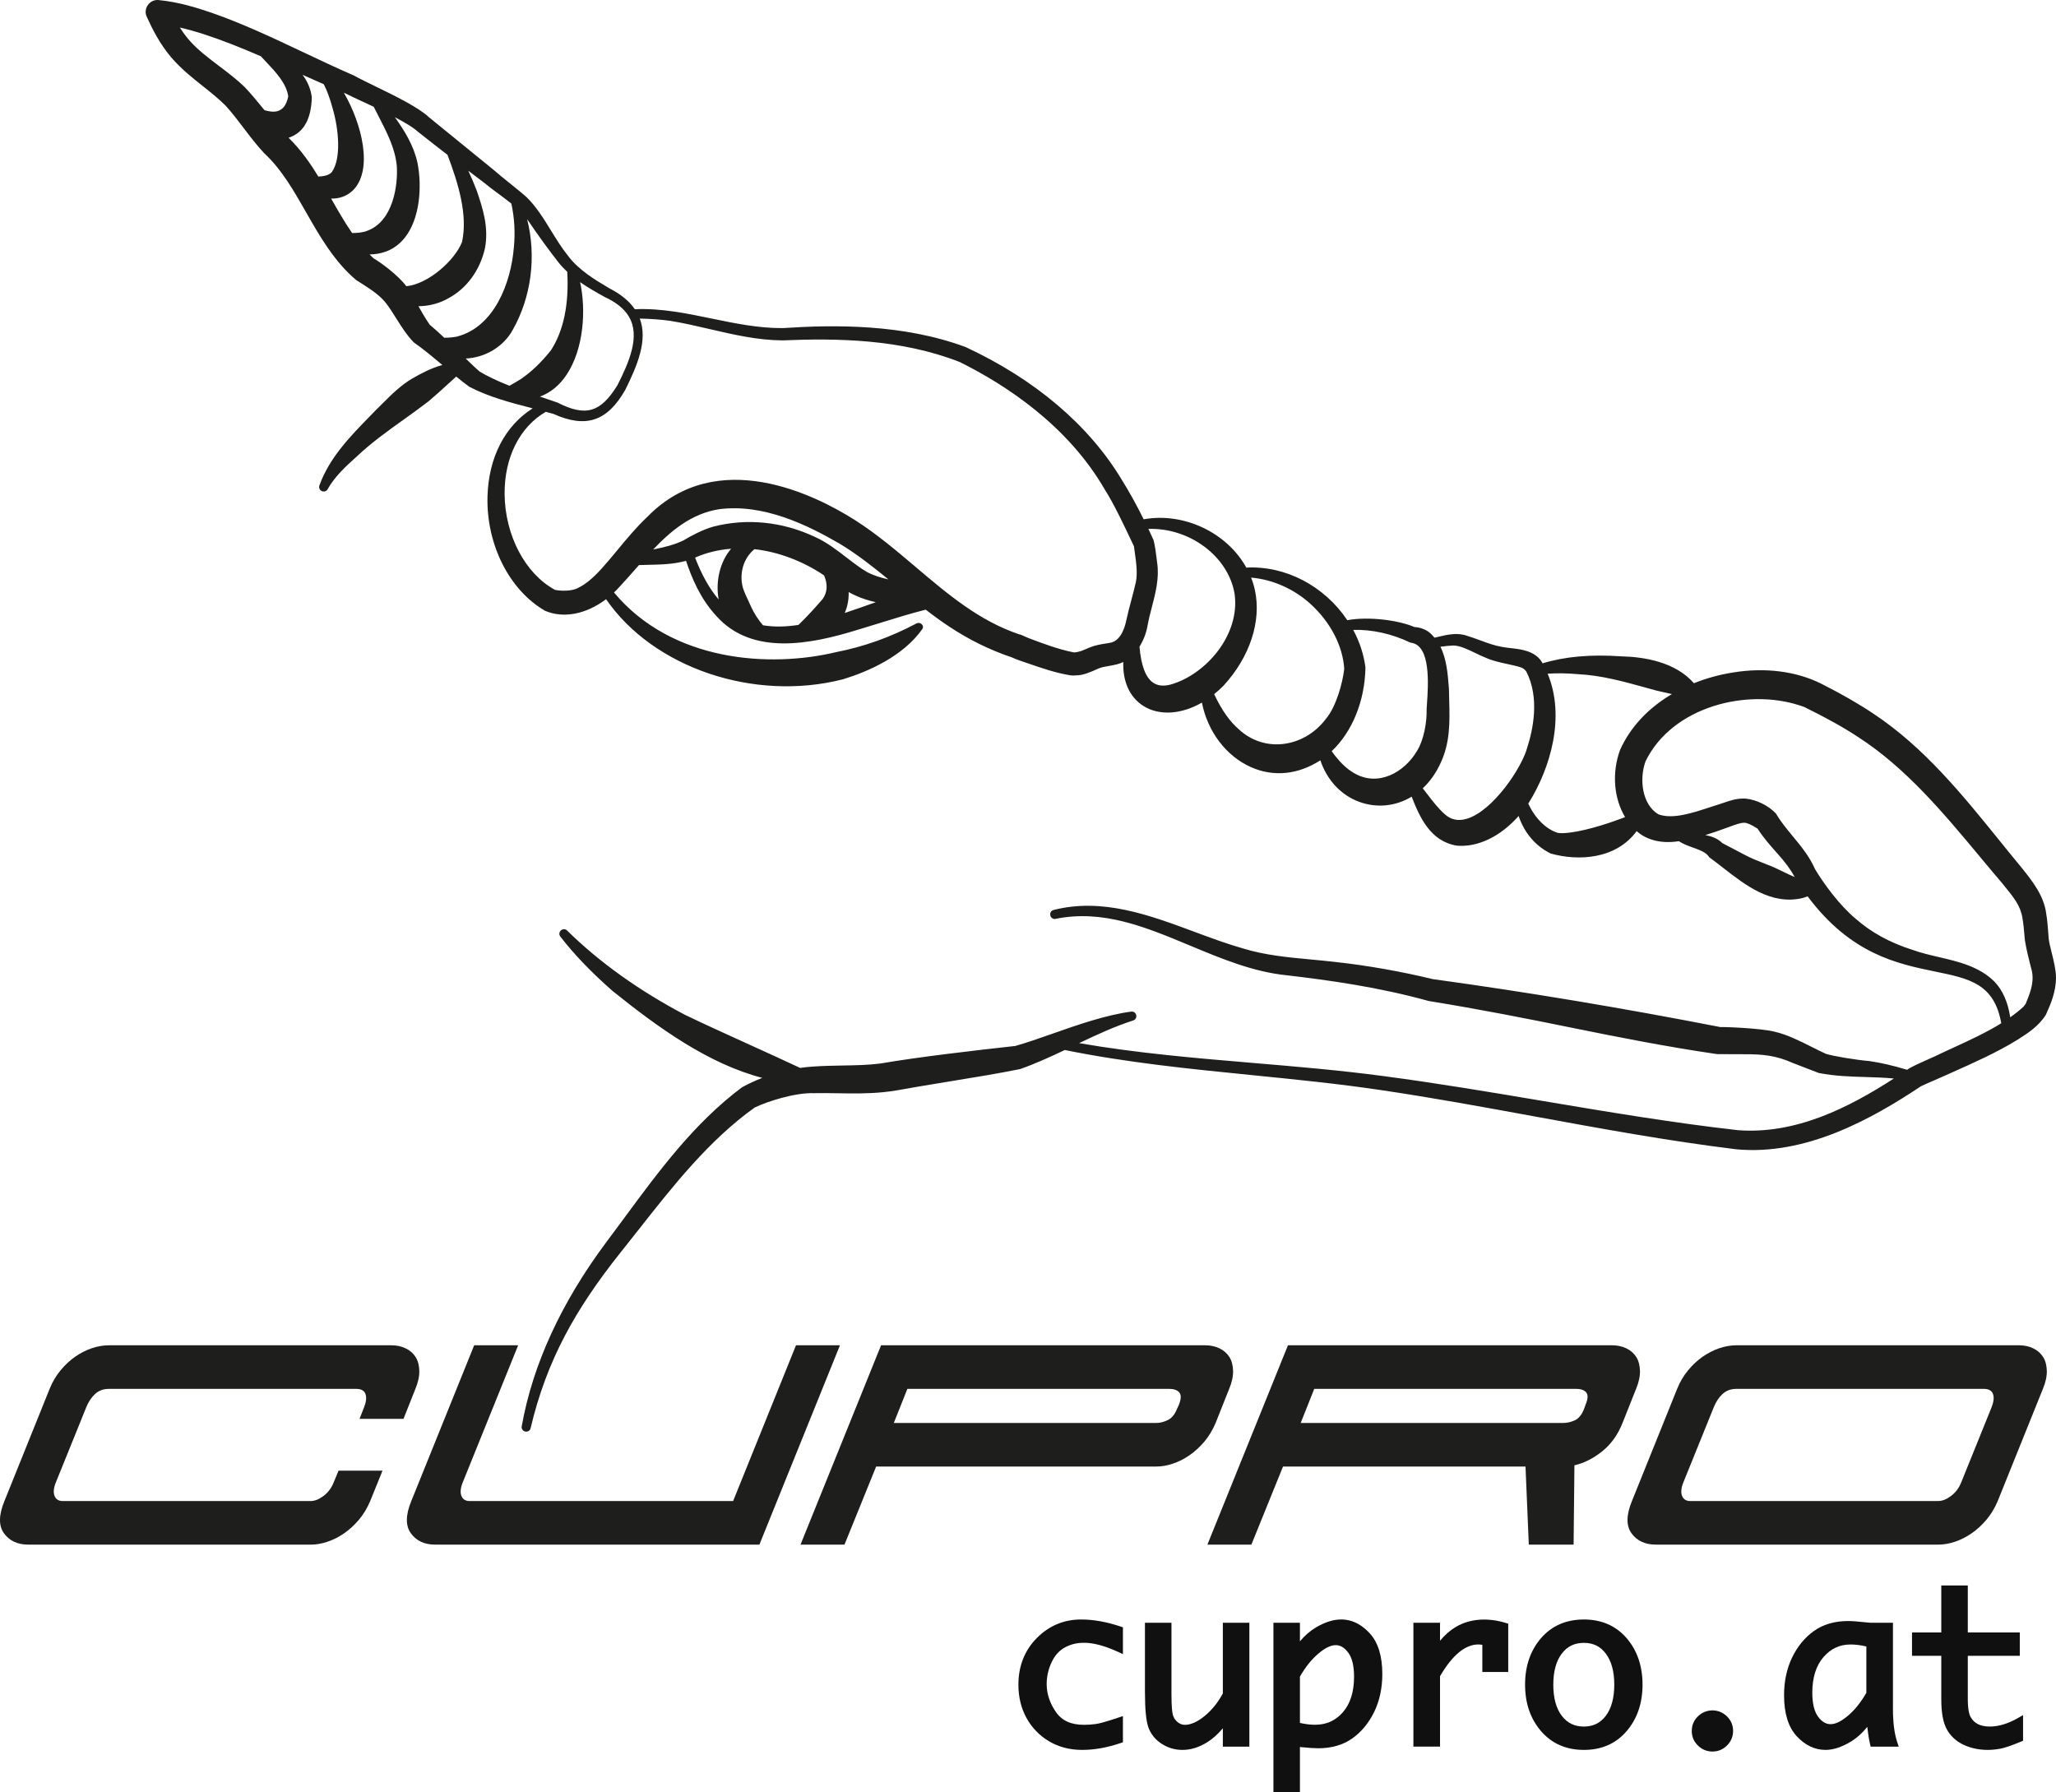
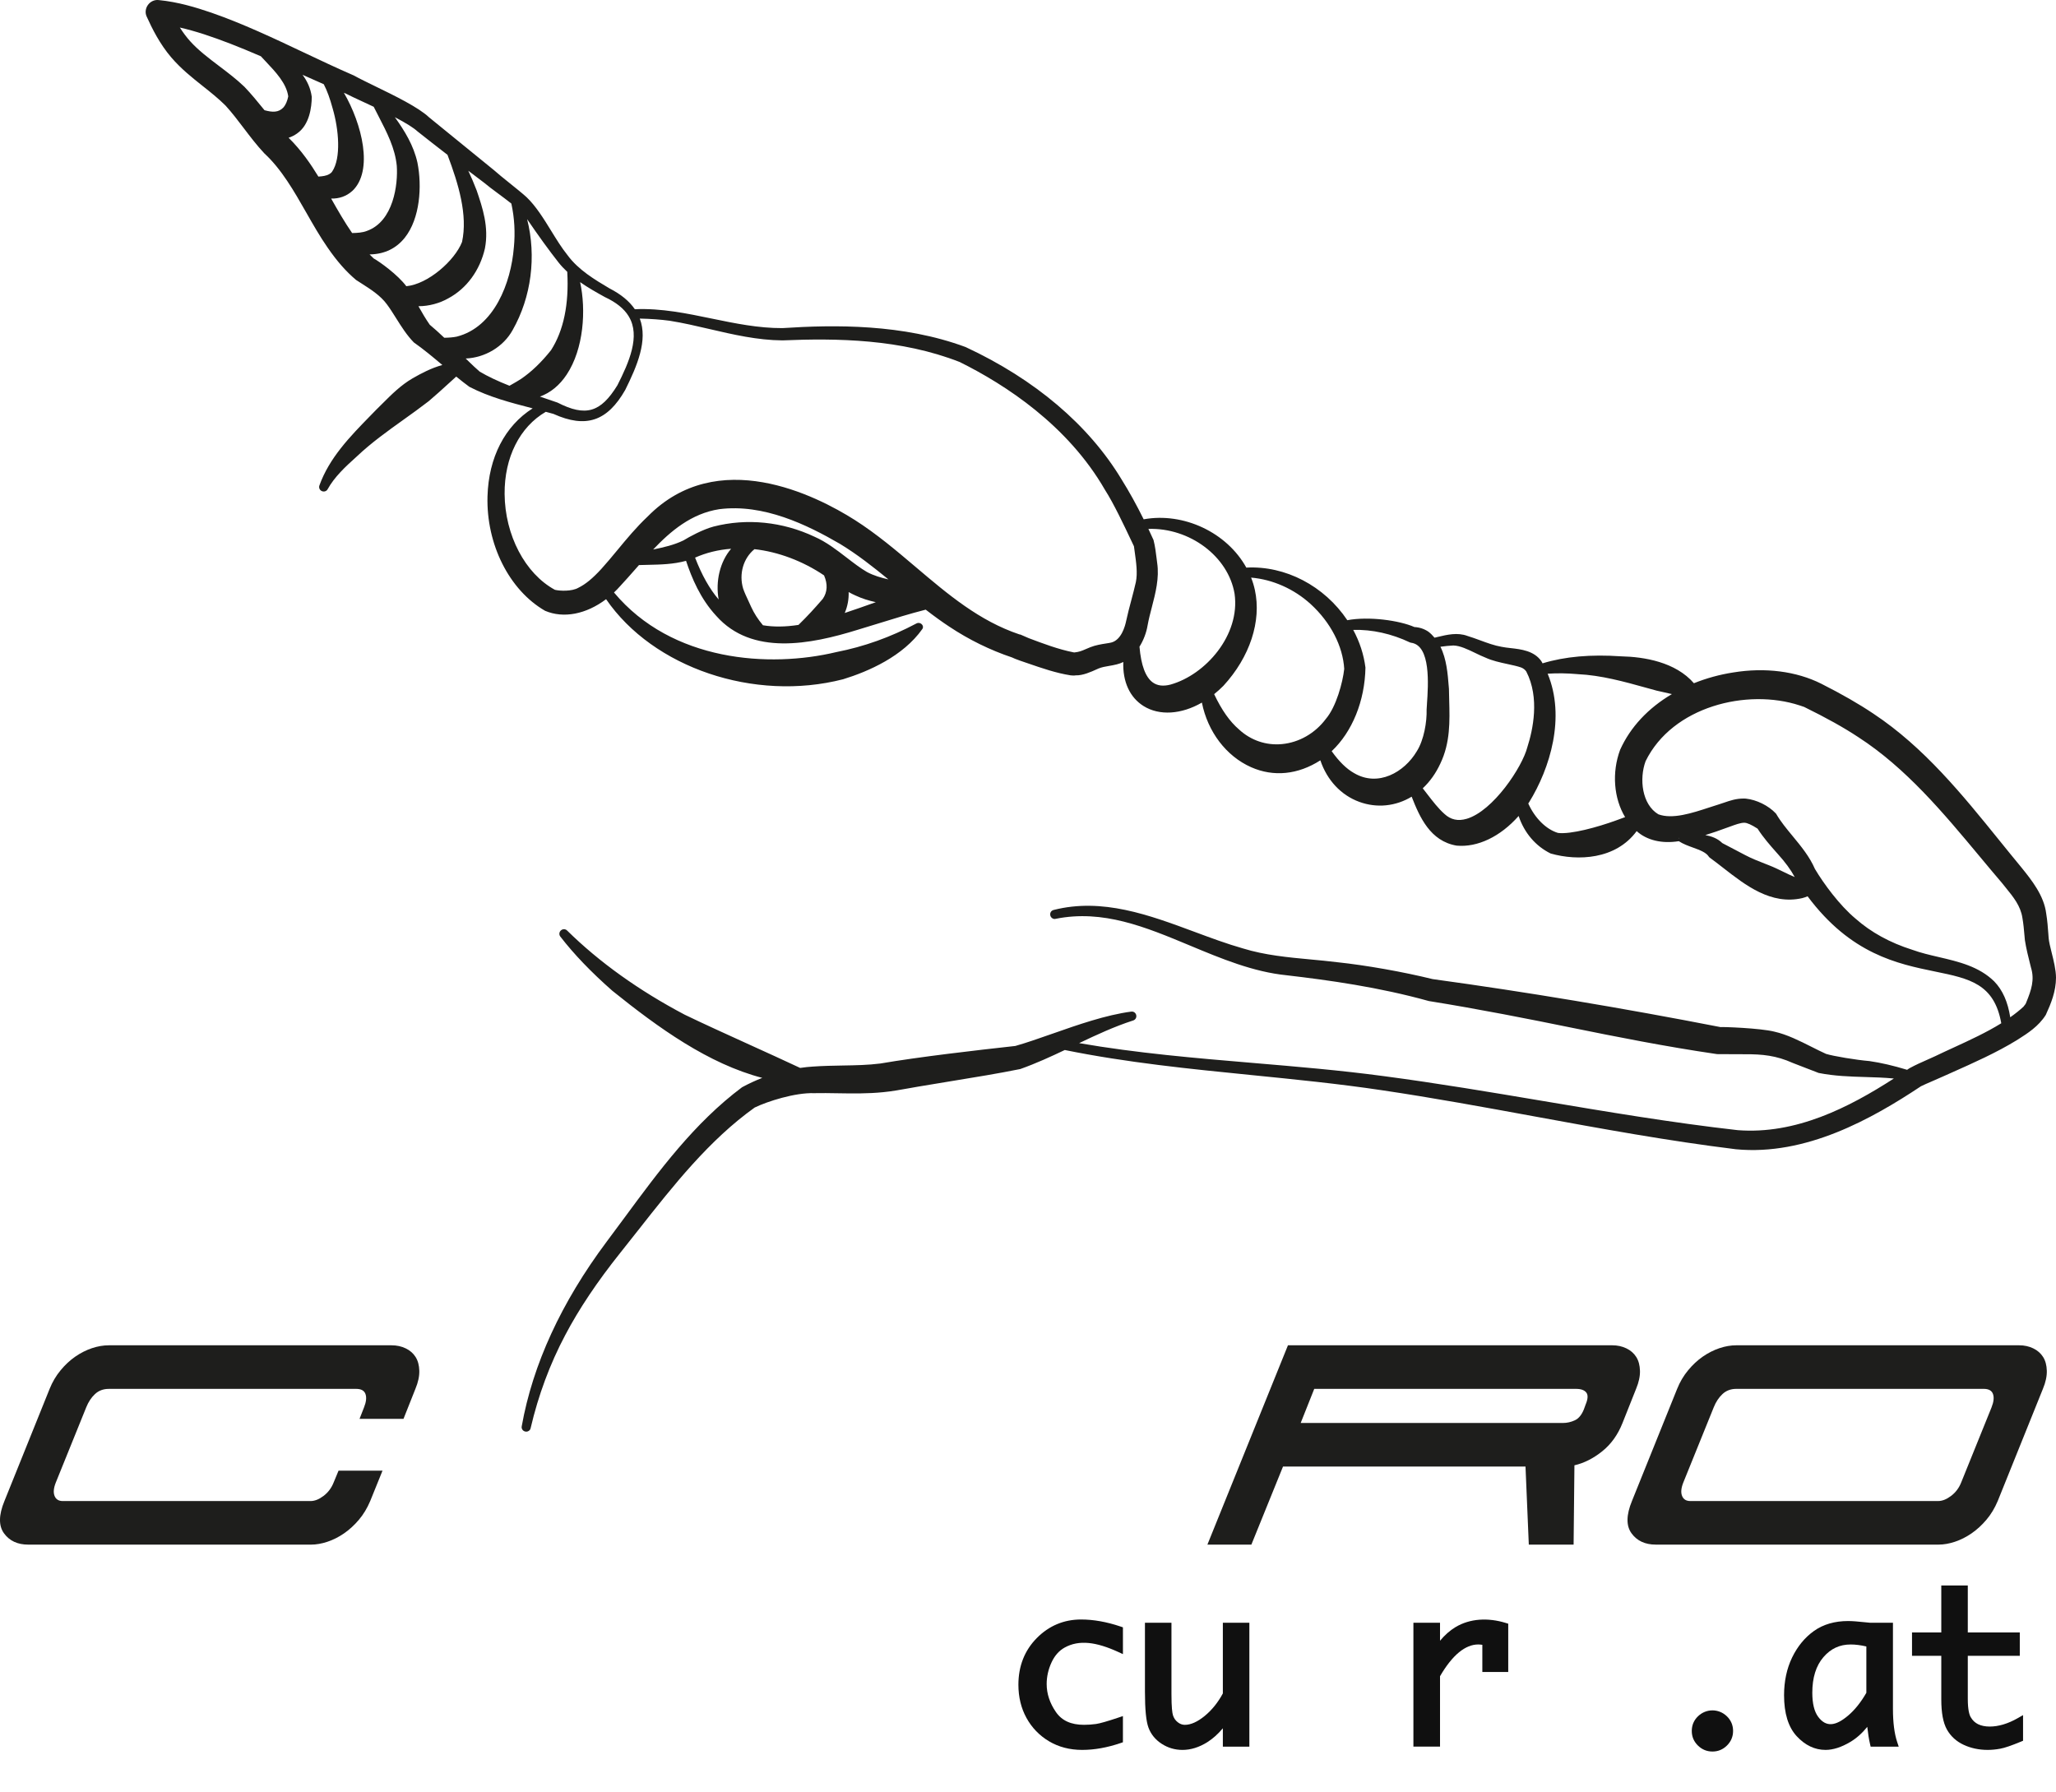
<svg xmlns="http://www.w3.org/2000/svg" id="Ebene_1" viewBox="0 0 1544.84 1346.49">
  <defs>
    <style>.cls-1{fill:#101010;}.cls-1,.cls-2{stroke-width:0px;}.cls-2{fill:#1e1e1c;}</style>
  </defs>
  <path class="cls-1" d="M812.32,1216.86c-12.94,0-24.15,4.7-33.31,13.97-9.16,9.27-13.8,21.06-13.8,35.06,0,9.25,2.04,17.65,6.08,24.97,4.04,7.34,9.74,13.23,16.95,17.52,7.21,4.29,15.58,6.47,24.86,6.47s18.78-1.72,28.82-5.12l1.82-.62v-19.68l-3.54,1.19c-8.14,2.74-13.74,4.34-16.63,4.75-2.97.42-6.03.63-9.09.63-9.72,0-16.62-3.14-21.08-9.61-4.61-6.68-6.95-13.76-6.95-21.04,0-5.51,1.22-10.96,3.62-16.19,2.33-5.06,5.62-8.82,9.79-11.15,10.99-6.15,24.04-4.18,40.1,3.13l3.79,1.73v-20.12l-1.82-.62c-10.35-3.5-20.3-5.27-29.59-5.27Z" />
  <path class="cls-1" d="M918.82,1272.44c-3.65,6.79-8.25,12.49-13.68,16.94-5.39,4.4-10.4,6.64-14.89,6.64-1.9,0-3.65-.65-5.35-1.99-1.74-1.38-2.92-3.11-3.58-5.3-.51-1.68-1.11-5.8-1.11-15.93v-53.48h-19.92v51.64c0,13.48.87,22.36,2.66,27.17,1.86,5.01,5.21,9.1,9.95,12.16,4.68,3.03,9.92,4.57,15.59,4.57,6.26,0,12.55-1.97,18.71-5.85,4.12-2.6,8.01-6.09,11.63-10.4v13.8h19.92v-93.08h-19.92v53.12Z" />
-   <path class="cls-1" d="M988.82,1222.79c-4.44,2.63-8.48,6.14-12.08,10.5v-13.97h-19.92v127.18h19.92v-33.82c.33.04.62.07.89.09,5.78.58,9.97.86,12.83.86,10.08,0,18.7-2.5,25.65-7.43,6.86-4.87,12.39-11.57,16.45-19.94,4.04-8.33,6.09-17.89,6.09-28.41,0-13.5-3.19-23.81-9.48-30.62-10.8-11.69-24.19-13.99-40.34-4.44ZM1017.42,1259.85c0,11.33-2.83,20.31-8.41,26.7-8.08,9.23-18.41,11.1-32.27,8.03v-34.79c4.13-7.22,8.8-13.04,13.87-17.31,9.24-7.77,16.39-8.83,22.4-.75,2.93,3.92,4.41,10.02,4.41,18.13Z" />
  <path class="cls-1" d="M1093.6,1222.61c-4.18,2.53-8.05,5.96-11.59,10.22v-13.52h-20v93.08h20v-52.91c4.66-8,9.48-14.06,14.33-18.02,4.75-3.87,9.57-5.83,14.32-5.83.81,0,1.86.08,3.14.25v20.44h19.46v-36.3l-1.89-.58c-13.19-4.06-26.88-3.41-37.77,3.18Z" />
-   <path class="cls-1" d="M1190.11,1216.86c-13.32,0-24.16,4.72-32.21,14.03-7.96,9.2-11.99,20.95-11.99,34.93s4.03,25.67,11.99,34.92c8.05,9.36,18.89,14.11,32.22,14.11s24.07-4.75,32.11-14.11c7.92-9.24,11.94-21,11.94-34.92s-4.02-25.73-11.95-34.92c-8.03-9.31-18.84-14.04-32.1-14.04ZM1190.11,1297.31c-7.04,0-12.47-2.63-16.6-8.05-4.24-5.57-6.39-13.45-6.39-23.43s2.15-17.78,6.39-23.35c4.12-5.43,9.55-8.06,16.6-8.06s12.32,2.63,16.44,8.06c4.24,5.57,6.39,13.43,6.39,23.35s-2.15,17.86-6.39,23.43c-4.12,5.42-9.49,8.05-16.44,8.05Z" />
  <path class="cls-1" d="M1275.82,1289.6c-3.08,2.99-4.65,6.69-4.65,11s1.54,7.94,4.59,10.95c3.04,3,6.73,4.52,10.96,4.52s7.85-1.52,10.89-4.52c3.04-3.01,4.59-6.7,4.59-10.95s-1.56-8.01-4.65-11c-6.16-5.97-15.64-5.9-21.73,0Z" />
  <path class="cls-1" d="M1422.33,1283.98v-64.66h-17.07c-1.65-.14-2.9-.26-3.78-.37-5.63-.62-9.96-.93-12.86-.93-10.07,0-18.7,2.51-25.65,7.47-6.86,4.89-12.38,11.59-16.41,19.94-4.01,8.3-6.05,17.84-6.05,28.36,0,13.55,3.17,23.88,9.44,30.69,6.32,6.88,13.64,10.37,21.74,10.37,5.67,0,11.92-2.01,18.57-5.97,4.72-2.82,9-6.62,12.77-11.35.58,5.13,1.26,9.42,2.06,12.8l.48,2.07h21.09l-1.17-3.53c-2.09-6.29-3.16-14.66-3.16-24.89ZM1402.34,1237.12v34.82c-4.13,7.22-8.8,13.02-13.87,17.27-9.22,7.72-16.39,8.8-22.36.73-2.91-3.93-4.38-10-4.38-18.06,0-11.29,2.81-20.28,8.35-26.71,5.52-6.41,12.21-9.53,20.45-9.53,3.62,0,7.58.5,11.8,1.48Z" />
  <path class="cls-1" d="M1516.09,1291c-7.37,4.19-14.45,6.31-21.05,6.31-3.36,0-6.29-.59-8.72-1.76-2.33-1.13-4.16-2.86-5.58-5.33-.99-1.71-2.17-5.46-2.17-13.67v-32.41h39.07v-17.54h-39.07v-35.32h-19.92v35.32h-21.99v17.54h21.99v32.64c0,10.21,1.38,17.64,4.21,22.72,2.85,5.1,7.13,9,12.71,11.58,5.41,2.5,11.44,3.77,17.94,3.77,3,0,6.16-.3,9.4-.89,3.33-.6,8.4-2.34,15.53-5.29l1.65-.69v-19.27l-4.01,2.28Z" />
  <path class="cls-2" d="M270.14,1066.11h33.04l8.95-22.54c2.06-4.94,3.03-9.46,2.93-13.58-.11-4.12-1.03-7.57-2.78-10.35-1.75-2.78-4.22-4.94-7.41-6.48-3.19-1.55-6.74-2.32-10.65-2.32H81.76c-4.12,0-8.34.72-12.66,2.16-4.32,1.45-8.49,3.56-12.51,6.33-4.01,2.78-7.72,6.23-11.11,10.35-3.4,4.12-6.13,8.75-8.19,13.89l-33.97,84.31c-4.32,10.5-4.43,18.58-.31,24.24,4.12,5.67,10.19,8.49,18.22,8.49h212.47c3.91,0,8.03-.72,12.35-2.16,4.32-1.44,8.49-3.55,12.51-6.33,4.01-2.78,7.72-6.18,11.11-10.19,3.4-4.01,6.23-8.7,8.49-14.05l9.26-22.85h-33.04l-3.71,8.95c-1.65,4.12-4.17,7.46-7.56,10.03-3.4,2.58-6.64,3.86-9.73,3.86H47.18c-3.09,0-5.15-1.28-6.18-3.86-1.03-2.57-.72-5.91.92-10.03l22.86-56.51c1.65-4.12,3.86-7.46,6.63-10.03,2.78-2.58,6.23-3.86,10.35-3.86h185.9c3.71,0,6.03,1.29,6.95,3.86.93,2.58.57,5.92-1.08,10.03l-3.39,8.65Z" />
-   <path class="cls-2" d="M598.1,1010.83l-47.25,117.04h-197.95c-3.09,0-5.15-1.28-6.18-3.86-1.03-2.57-.72-5.91.92-10.03l41.69-103.15h-33.04l-47.25,117.04c-4.32,10.5-4.43,18.58-.31,24.24,4.12,5.67,10.19,8.49,18.22,8.49h243.65l60.53-149.78h-33.04Z" />
-   <path class="cls-2" d="M923.58,1043.56c2.06-4.94,3.03-9.46,2.93-13.58-.11-4.12-1.03-7.57-2.78-10.35-1.75-2.78-4.22-4.94-7.41-6.48s-6.74-2.32-10.65-2.32h-243.65l-60.53,149.78h33.04l23.78-58.68h210.61c3.91,0,8.03-.72,12.36-2.16,4.32-1.44,8.49-3.55,12.5-6.33,4.01-2.78,7.72-6.18,11.12-10.19,3.39-4.01,6.22-8.7,8.49-14.05l10.19-25.63ZM885.91,1055.3l-1.55,3.4c-1.65,4.12-3.96,6.9-6.95,8.34-2.98,1.45-5.92,2.16-8.8,2.16h-197.02l10.19-25.63h196.71c3.5,0,6.03.88,7.56,2.63,1.55,1.75,1.5,4.79-.15,9.11Z" />
  <path class="cls-2" d="M1232.24,1029.98c-.11-4.12-1.03-7.57-2.78-10.35-1.75-2.78-4.22-4.94-7.41-6.48-3.19-1.55-6.74-2.32-10.65-2.32h-243.65l-60.53,149.78h33.04l23.78-58.68h182.2l2.48,58.68h33.66l.62-59.6c7.2-1.65,14.15-5.15,20.84-10.5,6.69-5.35,11.79-12.45,15.29-21.3l10.19-25.63c2.06-4.94,3.03-9.46,2.93-13.58ZM1191.32,1055.61l-1.24,3.4c-1.65,4.12-3.91,6.85-6.79,8.19-2.89,1.34-5.87,2-8.96,2h-197.02l10.19-25.63h196.71c3.71,0,6.28.93,7.72,2.78,1.44,1.85,1.24,4.94-.62,9.26Z" />
  <path class="cls-2" d="M1527.77,1013.15c-3.19-1.55-6.74-2.32-10.65-2.32h-212.47c-4.12,0-8.34.72-12.66,2.16-4.32,1.45-8.49,3.56-12.51,6.33-4.01,2.78-7.72,6.23-11.11,10.35-3.4,4.12-6.13,8.75-8.19,13.89l-33.97,84.31c-4.32,10.5-4.43,18.58-.31,24.24,4.12,5.67,10.19,8.49,18.22,8.49h212.47c3.91,0,8.03-.72,12.35-2.16,4.32-1.44,8.49-3.55,12.51-6.33,4.01-2.78,7.72-6.18,11.11-10.19,3.4-4.01,6.23-8.7,8.49-14.05l33.96-84.31c2.06-4.94,3.03-9.46,2.93-13.58-.11-4.12-1.03-7.57-2.78-10.35-1.75-2.78-4.22-4.94-7.41-6.48ZM1496.42,1057.46l-22.85,56.51c-1.65,4.12-4.17,7.46-7.56,10.03-3.4,2.58-6.64,3.86-9.73,3.86h-186.22c-3.09,0-5.15-1.28-6.18-3.86-1.03-2.57-.72-5.91.92-10.03l22.86-56.51c1.65-4.12,3.86-7.46,6.63-10.03,2.78-2.58,6.23-3.86,10.35-3.86h185.9c3.71,0,6.03,1.29,6.95,3.86.93,2.58.57,5.92-1.08,10.03Z" />
  <path class="cls-2" d="M128.77,43.23c7.31,8.51,15.53,15.04,23.49,21.36,5.82,4.62,11.84,9.4,17.21,14.74,4.86,5.33,9.36,11.25,13.71,16.99,4.78,6.3,9.71,12.8,15.44,18.92,12.93,11.9,22.32,28.39,31.41,44.33,5.07,8.9,10.32,18.11,16.16,26.51,7.03,10.19,13.73,17.84,21.33,24.26,1.32.87,2.67,1.72,4.01,2.58,7.05,4.5,14.35,9.15,19.15,15.71,2.36,3.15,4.62,6.75,7.01,10.56,3.91,6.22,7.95,12.65,13.23,18.08,7.17,5.01,14.42,11.07,21.45,16.99-8.21,2.24-15.84,6.25-22.41,10.04-8.69,5.05-15.74,12.09-22.56,18.89-1.54,1.54-3.08,3.07-4.69,4.65l-4.43,4.54c-15.18,15.54-30.87,31.61-38.34,52.54-.52,1.68.33,3.45,1.98,4.13,1.65.67,3.52,0,4.27-1.48,5.11-9.17,12.98-16.6,22.04-24.72,10.74-10.17,23.04-18.97,34.94-27.48,6.26-4.47,12.73-9.11,18.98-13.95,5.33-4.51,10.29-9.03,15.55-13.83,1.68-1.53,3.37-3.08,5.09-4.63,3.69,3.01,6.72,5.38,9.9,7.7,14.94,7.73,31.15,11.92,46.81,15.98l.73.19c-20.84,13.18-33.1,36.88-33.93,66.09-1.01,35.95,16.27,70.47,43.27,86.03,13.84,5.89,30.79,2.61,45.83-8.73,35.33,51.49,111.24,77.35,178.1,60.16,19.14-5.89,45-17.22,59.53-37.74.58-.81.64-1.88.17-2.75-.43-.81-1.15-1.41-2.03-1.68-.89-.27-1.81-.17-2.61.26-19.59,10.36-39.26,17.4-60.22,21.51-50.1,12-123.51,7.3-167-44.8,1.64-1.53,3.14-3.08,4.47-4.6,3.97-4.26,7.86-8.68,11.75-13.1l2.54-2.89c2.34-.08,4.68-.14,7.02-.18,9.28-.2,18.85-.4,28.36-3.01,4.26,12.78,10.73,28.47,22.72,41.38,26.75,30.16,70.78,21.43,106.12,10.47,5.6-1.67,11.18-3.39,16.72-5.11,11.15-3.46,22.68-7.03,33.92-9.9.21-.05.41-.1.6-.16,6.63,5.12,12.29,9.2,17.7,12.76,14.74,9.81,30.73,17.65,47.21,23.17,1.25.65,2.78,1.22,4.26,1.75.63.23,1.25.45,1.96.73l6.02,2.06c10.23,3.53,20.82,7.18,31.63,8.88l.72.06c.83.08,1.86.2,3.16-.04,5.33.21,11.55-2.6,16.05-4.64l1.11-.5c2.57-1.03,4.93-1.43,7.68-1.9,1.89-.32,3.88-.66,6.03-1.21,1.69-.4,3.34-1,4.94-1.79-.55,14.76,4.87,26.66,15.26,33.13,11.85,7.38,28.34,6.31,43.79-2.63,4.34,21.88,18.26,40.28,37.02,48.57,16.83,7.45,35.21,5.6,51.99-5.18,5.02,14.93,15.52,26.2,29.28,31.22,13.14,4.8,27.29,3.36,39.32-3.91,6.04,15.44,13.99,33.42,33.76,36.78,15.75,1.48,32.92-6.77,46.62-22.27,4.19,12.54,12.65,22.61,24.06,28.19,20.3,5.77,48.9,4.61,64.63-16.83,7.56,6.88,19.03,9.63,31.65,7.57,3.21,2.09,6.98,3.47,10.65,4.8,5.07,1.85,9.87,3.6,11.9,6.82.18.29.41.53.69.73,3.3,2.39,6.64,5,10.05,7.65,16.88,13.18,36.02,28.1,59.42,22.8,1.38-.35,2.75-.82,4.06-1.39,32.48,43.54,67.6,50.75,95.89,56.56,25.67,5.27,44.35,9.11,49.64,38.84-11.17,6.94-23.66,12.68-35.75,18.24-4.78,2.19-9.49,4.36-14.02,6.55-2.03.95-4.05,1.83-6.07,2.73-4.14,1.82-8.42,3.71-13.19,6.3l-1.72,1.15c-10.46-3.17-19.43-5.25-28.26-6.55-10.16-.85-27.1-3.69-32.65-5.4-3.4-1.53-6.95-3.32-10.59-5.15-9.19-4.63-18.69-9.41-28.17-11.55-10.68-2.72-39.73-3.7-40.52-3.43-73.78-14.37-146.64-26.52-216.3-36.06-22.6-5.55-50.16-10.42-71.86-12.71-6.67-.82-13.34-1.45-20.01-2.07-16.82-1.57-34.2-3.18-50.73-8.29-11.98-3.39-24.35-8-36.32-12.44-34.06-12.65-69.28-25.75-105.9-16.44-1.22.29-2.13,1.17-2.46,2.35-.34,1.22.04,2.58.94,3.46.89.86,2.13,1.16,3.04.85,35.62-7.16,67.44,6.1,101.12,20.15,23.25,9.7,47.3,19.74,72.52,22.26,31.69,3.7,69.14,8.89,106.79,19.36,37.71,6.05,75.57,13.56,107.63,20.1,32.58,6.63,70.49,14.17,108.21,19.67.48.07,1.09.17,1.39.12l20.15.08c13.25-.08,23.65.95,36.12,6.57l19.39,7.49c11.89,2.37,23.65,2.72,35.02,3.06,7.02.21,14.23.42,21.5,1.12-33.76,21.77-73.64,42.19-117.31,38.81-49.08-5.55-98.74-13.9-146.76-21.99-38.97-6.56-79.28-13.34-119.12-18.6-32.64-4.38-66.01-7.19-98.27-9.91-43.04-3.63-87.45-7.37-130.72-14.9,13.12-6.25,26.64-12.51,40.49-16.98,1.75-.47,2.8-2.17,2.44-3.96-.36-1.81-1.94-2.96-3.76-2.74-19.14,2.53-40.24,9.94-58.87,16.48-10.24,3.59-19.92,6.99-28.25,9.34-29.56,3.26-72.24,8.17-101.43,13.19-9.21,1.17-18.52,1.33-28.39,1.5-7.22.13-14.69.25-22.33.8-2.88.17-6.01.5-9.52,1.01-11.98-5.62-25.26-11.66-38.48-17.66-16.89-7.68-34.36-15.62-48.25-22.33-34.44-18.17-64.17-39.45-88.32-63.2-1.27-1.3-3.26-1.37-4.65-.18-1.4,1.22-1.62,3.23-.5,4.67,10.2,13.22,22.95,26.53,39.08,40.73,34.66,27.9,72.16,54.9,112.67,65.45-5.18,2.01-10.23,4.35-15.19,7.04-35.81,26.74-62.49,62.92-88.29,97.92-4.5,6.11-9,12.2-13.54,18.24-34.02,45.54-55.46,92.17-63.7,138.45-.3,1.21.07,2.42.98,3.25.65.59,1.52.91,2.39.91.39,0,.78-.06,1.15-.19,1.16-.4,1.97-1.37,2.14-2.42,5.78-24.77,14.52-48.29,25.98-69.9,10.37-19.72,23.95-40.02,41.53-62.04,4.6-5.74,9.16-11.54,13.72-17.33,25.99-33.03,52.87-67.18,87.12-91.64,9.56-4.65,30.4-11.3,44.7-10.8,5.71-.13,11.59-.03,17.6.07,11.16.18,22.7.37,34.41-.83,5.99-.54,13.41-1.89,19.96-3.06,2.11-.38,4.15-.75,6.04-1.07,8.4-1.45,16.99-2.84,25.66-4.25,16.87-2.74,34.31-5.58,51.21-8.99,11.96-4.25,23.49-9.57,33.43-14.3,46.47,9.47,94.31,14.24,140.58,18.86,32.1,3.21,65.3,6.52,97.7,11.37,38.41,5.68,77.24,12.81,114.8,19.7,49.33,9.05,100.35,18.41,151.21,24.65,52.55,5.02,102.06-22.77,139.05-47.35,1.69-.87,5.25-2.4,8.96-4.01,2.93-1.27,5.96-2.58,8.25-3.63l5.84-2.61c16.5-7.35,33.56-14.94,48.77-24.26l1-.63c7.3-4.63,15.56-9.88,20.95-18.47,3.87-8.44,7.65-17.55,7.68-28.01-.06-5.97-1.78-12.83-3.29-18.87-1.05-4.19-2.04-8.15-2.25-10.97l-.22-3.01c-.36-4.88-.72-9.92-1.59-15.18-1.64-13.65-11.03-25.3-18.6-34.69-5.53-6.67-11-13.44-16.49-20.23-27.88-34.48-56.72-70.14-94.64-95.29-11.12-7.47-23.59-14.63-39.24-22.56-18.75-9.42-42.31-12.43-66.29-8.48-10.15,1.58-20.05,4.29-29.46,8.08-13.86-15.97-37.32-19.83-54.72-20.21-22.8-1.56-42.13.13-59,5.26-.27-.52-.57-1.05-.92-1.64-5.45-7.81-15.22-8.92-23.09-9.81-2.37-.27-4.64-.52-6.76-.96-5.32-.9-10.86-2.93-16.21-4.91-3.23-1.18-6.44-2.36-9.42-3.25-7.53-2.84-15.44-.92-22.43.75-.79.19-1.57.38-2.34.56-1.47-1.78-2.93-3.22-4.59-4.5-3.03-2.09-6.75-3.33-10.52-3.51-11.42-5-34.2-8.17-50.42-5.14-17.27-25.8-46.57-41.11-75.88-39.52-14.62-26.44-47.17-41.75-77.13-36.29-5.5-11.09-10.96-20.94-16.63-30-24.62-40.84-65.08-75.21-117.2-99.45-47.21-17.47-98.43-16.77-137.62-14.22-17.99.08-35.59-3.55-52.77-7.1-18.81-3.89-38.22-7.97-58.11-7.09-4.17-6.1-10.45-11.24-19-15.63-10.98-6.51-23.43-13.89-31.56-24.98-4.35-5.38-8.4-11.96-12.31-18.31-5.6-9.09-11.39-18.49-18.5-25.29-2.8-2.57-7.85-6.64-12.74-10.57-4.46-3.59-9.07-7.3-11.74-9.71-10.7-8.7-38.59-31.38-48.76-39.69-7.89-7.5-25.87-16.25-40.31-23.27-6.16-3-11.99-5.83-16.22-8.18-12.64-5.47-25.44-11.53-37.82-17.39-22.36-10.59-45.48-21.53-69.26-29.81C147.4,5.62,133.77,1.45,119.22.05c-3.07-.35-6.17,1.03-8.07,3.67-1.9,2.65-2.24,6.04-.91,8.79,4.05,8.95,9.8,20.53,18.52,30.72ZM463.85,289.57c-12.58,20.41-23.84,23.71-44.93,12.93-4.2-1.48-8.44-2.9-12.69-4.33-.18-.06-.36-.12-.54-.18,7.93-2.87,14.78-8.47,20.12-16.55,12.84-19.42,14.65-48.47,10.08-69.45,5.82,4.08,12.1,7.64,18.61,11.23,8.48,3.95,14.33,8.67,17.76,14.22.05.12.13.24.21.37h0c8.89,14.65.16,34.5-8.61,51.76ZM480.72,239.37c8.44.2,15.65.73,22.4,1.63,10.08,1.6,20.27,3.97,30.12,6.27,17.62,4.1,35.83,8.35,54.66,8.49,40.93-1.71,88.82-1.12,133.21,16.25,34.36,17.04,81.18,47.51,109.1,95.99,6.53,10.14,14.56,27.15,19.37,37.32l2.44,5.13.53,3.84c1.18,8.38,2.29,16.29.92,23.06-.97,4.37-2.19,8.95-3.41,13.57-1.37,5.14-2.78,10.46-3.88,15.6-.87,4.27-3.71,14.41-11.27,16.29-1.08.26-2.44.47-3.94.7-3.47.54-7.78,1.23-11.72,2.79-1.25.51-2.32.97-3.28,1.38-3.28,1.42-5.09,2.19-8.75,2.56-.25-.07-.5-.1-.74-.11-11.31-2.25-22.61-6.51-33.54-10.64l-5.93-2.57c-.31-.15-.65-.22-1-.23-30.18-10.15-53.46-29.87-78.08-50.74-14.43-12.23-29.35-24.87-45.67-35.25-29.31-18.59-103.14-56.03-155.63-2.59-8.49,8-15.72,16.73-22.7,25.18-4.12,4.98-8.01,9.68-12.07,14.15-6.6,7.2-11.89,11.55-17.3,14.2-4.8,2.79-13.81,2.48-17.62,1.53-22.38-12.15-37.56-41.05-37.79-72.05-.2-27.35,11.34-50.32,30.94-61.69,2.03.55,4.03,1.09,5.76,1.57,24.34,10.98,40.48,5.6,53.97-18.08,8.98-18.17,17.09-37.18,10.9-53.54ZM1092.04,485.02c5,.09,10.85,2.93,16.52,5.66,2.68,1.3,5.3,2.56,7.61,3.45,5.03,2.34,10.91,3.61,16.61,4.84,3.79.82,7.36,1.59,10.15,2.56,1.8.73,2.97,1.69,3.89,3.04,10.25,19.79,4.94,43.96.82,56.77-3.8,14.97-25.69,48.03-45.63,53.9-6.52,1.91-11.98.71-16.72-3.7-.02-.01-.03-.03-.04-.04-4.5-4-8.56-9.26-12.85-14.83-1.12-1.45-2.24-2.9-3.37-4.35,5.36-5.01,9.79-11.22,13.17-18.49,7.58-15.73,7.13-31.98,6.7-47.69-.08-2.77-.15-5.55-.19-8.51l-.13-1.56c-.78-9.86-1.65-20.87-6.27-30.11,3.45-.45,6.72-.85,9.74-.95ZM1297.31,622.02c.97-.32,2.04-.72,3.15-1.13,3.27-1.2,7.32-2.69,10.06-2.69h.2c2.02.02,5.34,1.5,9.88,4.43,4.33,6.75,9.57,12.67,14.2,17.91l.95,1.06c5.73,6.36,9.7,11.75,12.76,17.4-2.87-1.18-5.68-2.55-8.59-3.97-3.46-1.69-7.03-3.44-10.92-4.94l-2.82-1.11c-4.96-1.94-10.1-3.94-14.88-6.48l-17.18-9.01c-3.72-3.64-8.18-5.14-12.77-6.02,5.56-1.68,10.9-3.58,15.97-5.46ZM1363.78,653.08c-4.05-9.41-10.53-17.24-16.79-24.82-4.61-5.58-8.97-10.85-12.33-16.61-.1-.18-.23-.34-.36-.48-5.58-5.9-14.4-10.25-22.62-11.12-.54-.03-1.07-.04-1.58-.04-5.67,0-10.03,1.5-14.63,3.08-1.38.47-2.79.96-4.27,1.41-2.22.68-4.54,1.43-6.91,2.22-12.97,4.25-27.66,9.06-38.24,5.13-12.32-7.37-14.5-26.59-9.57-39.93,20.17-41.1,76.16-54.85,115.73-41.89l3.43,1.16c16.87,8.29,29.74,15.48,40.55,22.62,35.93,23.22,64.04,56.98,91.24,89.63,5.66,6.79,11.3,13.56,16.94,20.16l2.72,3.38c5.72,7.04,11.13,13.68,12.49,22.58.79,4.34,1.23,9.3,1.64,14.1l.25,2.76c.97,6.27,2.6,12.75,4.04,18.46l.55,2.18c2.83,9.21.21,16.89-3.51,25.98-.02.05-.04.09-.05.14-.38,1.11-.76,1.57-1.6,2.58l-.52.68c-2.87,2.64-6.14,5.26-9.92,7.93-1.82-11.63-5.75-20.46-12-26.92-11.49-11.29-26.83-14.86-41.67-18.32-6.68-1.56-13.6-3.16-19.96-5.49-16.69-5.27-31-13.12-42.61-23.39-12.19-10.17-24.09-26.55-30.42-37.18ZM1185.42,506.55c17.55.8,34.86,5.6,51.59,10.25l7.82,2.15,3.08.69c2.79.62,5.56,1.24,8.33,1.89-17.87,10.53-31.24,24.86-38.86,41.74-.03.06-.05.11-.07.17-6.31,16.97-4.78,36.4,3.76,50.53-2.24.86-4.43,1.69-6.65,2.44-14.12,5.13-34.19,10.67-43.81,9.43-8.91-2.7-17.36-11.11-22.3-22.1.19-.28.38-.57.58-.86,15.88-25.65,27.53-64.06,13.98-96.67,7.17-.48,14.73-.37,22.57.33ZM1072.2,528.88l-.27,4.25c.26,9.12-1.94,22.83-7.43,31.44-9.37,15.78-29.03,26.89-46.95,16.39-.02,0-.03-.02-.04-.02-5.76-3.23-11.31-8.65-16.91-16.52,15.46-14.55,24.91-37.7,25.38-62.8-1.24-9.8-4.33-19.3-9.18-28.31,14.11-.45,28.99,2.91,42.62,9.4.25.12.52.2.8.23,15.02,1.91,12.96,31.65,11.97,45.95ZM539.98,450.46c-6.82-7.97-12.66-18.37-17.71-31.47,8.38-3.71,17.45-5.94,27.07-6.65-8.37,9.7-11.82,24.46-9.36,38.12ZM637.65,444.85c1.61.92,3.35,1.82,5.15,2.6,4.94,2.31,9.9,3.84,15.27,5.02l-.21.07c-7.98,2.84-15.6,5.57-23.13,8.04,2.11-4.99,3.12-10.39,2.93-15.74ZM540.48,382.59c33.21-4.23,65.88,11.68,90.61,26.04,12.82,7.77,24.84,17.22,36.45,26.72-5.71-1.29-11.11-2.9-16.04-5.51-5.03-2.92-10.03-6.77-15.32-10.84-7.6-5.86-15.46-11.9-24.06-15.65-24.05-11.39-51.03-14.12-75.97-7.69-8.03,2.14-18.17,7.65-22.67,10.43-7.1,3.43-14.7,5.15-22.72,6.81,13.05-13.75,28.74-27.1,49.73-30.31ZM566.88,412.64c17.85,1.97,36.35,8.94,52.3,19.7,2.86,6.6,2.54,12.53-.95,17.63-6.17,7.13-11.2,12.69-18.26,19.58-10,1.53-18.75,1.61-26.7.26-3.84-4.59-6.59-8.88-8.84-13.75-.72-1.65-1.48-3.26-2.23-4.88-1.43-3.04-2.78-5.91-3.81-8.89-3.29-11.04.12-22.81,8.48-29.64ZM1010.02,502.64c-1.09,10.16-6.04,28.46-13.76,37.49-8.08,10.84-20.12,17.75-33.01,18.97-11.86,1.12-23.26-2.74-32.12-10.85l-.06-.06c-7.04-6.03-13.04-14.52-18.78-26.61,2.43-1.96,4.7-4.01,6.94-6.26,19.93-21.66,28.77-48.6,23.66-72.05-.68-3.11-1.62-6.21-2.83-9.27,16.19,1.37,32.31,8.52,44.81,19.96,15,13.73,24.17,31.63,25.16,48.68ZM879.58,514.37c-5.52,1.43-9.9.92-13.37-1.57-5.48-3.91-8.85-12.96-10.02-26.89,3.03-4.83,5.19-10.52,6.11-16.1.8-4.43,1.94-8.84,3.16-13.51,2.8-10.81,5.7-21.99,4.02-33.3l-.45-3.57c-.53-4.34-1.08-8.82-2.29-13.66-1.27-2.8-2.56-5.59-3.87-8.36,31.04-1,60.05,20.66,64.77,48.75,4.39,31.01-21.8,60.82-48.06,68.2ZM135.14,20.69c5.64,1.28,11.65,2.95,18.22,5.07,12.68,4.16,25.85,9.26,42.65,16.52,1.2,1.3,2.42,2.6,3.66,3.91,7.65,8.1,15.55,16.48,16.92,26.24-.68,3.38-1.99,6.42-3.49,8.15-3.69,4.04-8.24,3.91-14.35,2.23-5.03-6.22-10.31-12.63-15.11-17.61-5.79-5.57-12.44-10.62-18.88-15.49-8.13-6.16-15.81-11.97-21.9-18.76-2.62-2.9-5.17-6.29-7.71-10.25ZM278.46,191.15c10.68-.32,19.34-4.56,25.72-12.58,11.46-14.42,13.02-38.69,9.47-56.41-2.87-12.91-9.59-23.83-16.97-34.1,8.41,4.39,14.02,7.91,17.09,10.72,7.21,5.73,14.82,11.66,22.47,17.56,8.32,22.04,15.3,45.23,10.93,65.47-5.56,14.13-25.65,31.75-41.88,33.24-6.35-8.56-20.05-18.42-24.52-20.86-1.02-.95-2.04-1.95-3.08-3.03.26,0,.51,0,.77,0ZM264.71,143.5c16.16-15.21,7.22-50.54-6.31-73.78.42.17.84.35,1.25.51,2.99,1.56,7.67,3.73,13.1,6.25,2.55,1.18,5.26,2.45,8.05,3.76,1.19,2.39,2.42,4.77,3.65,7.14,6.37,12.33,12.39,23.97,13.68,37.2,1,13.83-2.4,41.85-22.54,48.96-3.12,1.24-7.08,1.5-11,1.57-5.74-8.26-10.84-17.21-15.77-25.91,6.11.15,11.52-1.77,15.87-5.71ZM249.57,128.94c-1.09,1.58-3.11,2.67-5.98,3.24-1.2.23-2.59.39-4.36.51-5.39-8.84-12.62-19.6-22.39-29.19,2.22-.7,4.32-1.75,6.28-3.14,9.46-6.49,11.06-19.81,11.14-27.56-.9-6.68-3.58-12.1-6.94-16.59,5.31,2.38,10.62,4.74,15.96,7.08,2.51,4.87,4.62,10.63,6.64,18.08,4.65,15.81,6.52,37.45-.36,47.57ZM386.1,185.94c-2.13,26.44-14.67,59.87-42.9,66.99-2.67.54-5.67.81-9.38.86-4.02-3.81-7.6-7.03-10.92-9.8-3.23-4.63-5.81-9.16-8.5-13.91h.12c7.59,0,15.82-2.15,22.44-5.98,13.64-7.32,23.62-20.92,27.4-37.42,3.12-16.12-1.8-30.62-6.17-43.51-1.97-5.16-4.1-10.14-6.33-14.89,4.02,3.06,7.97,6.05,11.78,8.93,2.89,2.44,6.65,5.23,10.62,8.18,3.29,2.44,6.75,5,9.96,7.56,2.35,10.76,2.98,21.84,1.89,33.01ZM414.07,263.08c-7.25,9.12-14.62,16.19-22.49,21.59-2.43,1.58-4.92,2.99-7.46,4.44l-1.3.74c-9.05-3.56-16.3-7.02-22.41-10.63-2.68-2.27-5.63-5.13-8.48-7.88l-.71-.69c-.43-.41-.87-.83-1.31-1.26,14.5-.62,28.37-8.81,35.3-21.42,14.09-24.89,17.92-55.28,10.86-83.3,8.75,12.84,16.27,23.2,23.57,32.5,1.93,2.44,4.1,4.77,6.59,7.09,1.38,24.28-2.75,44.13-12.16,58.82ZM1261.42,630.12l-.12-.69.23.52-.12.16Z" />
</svg>